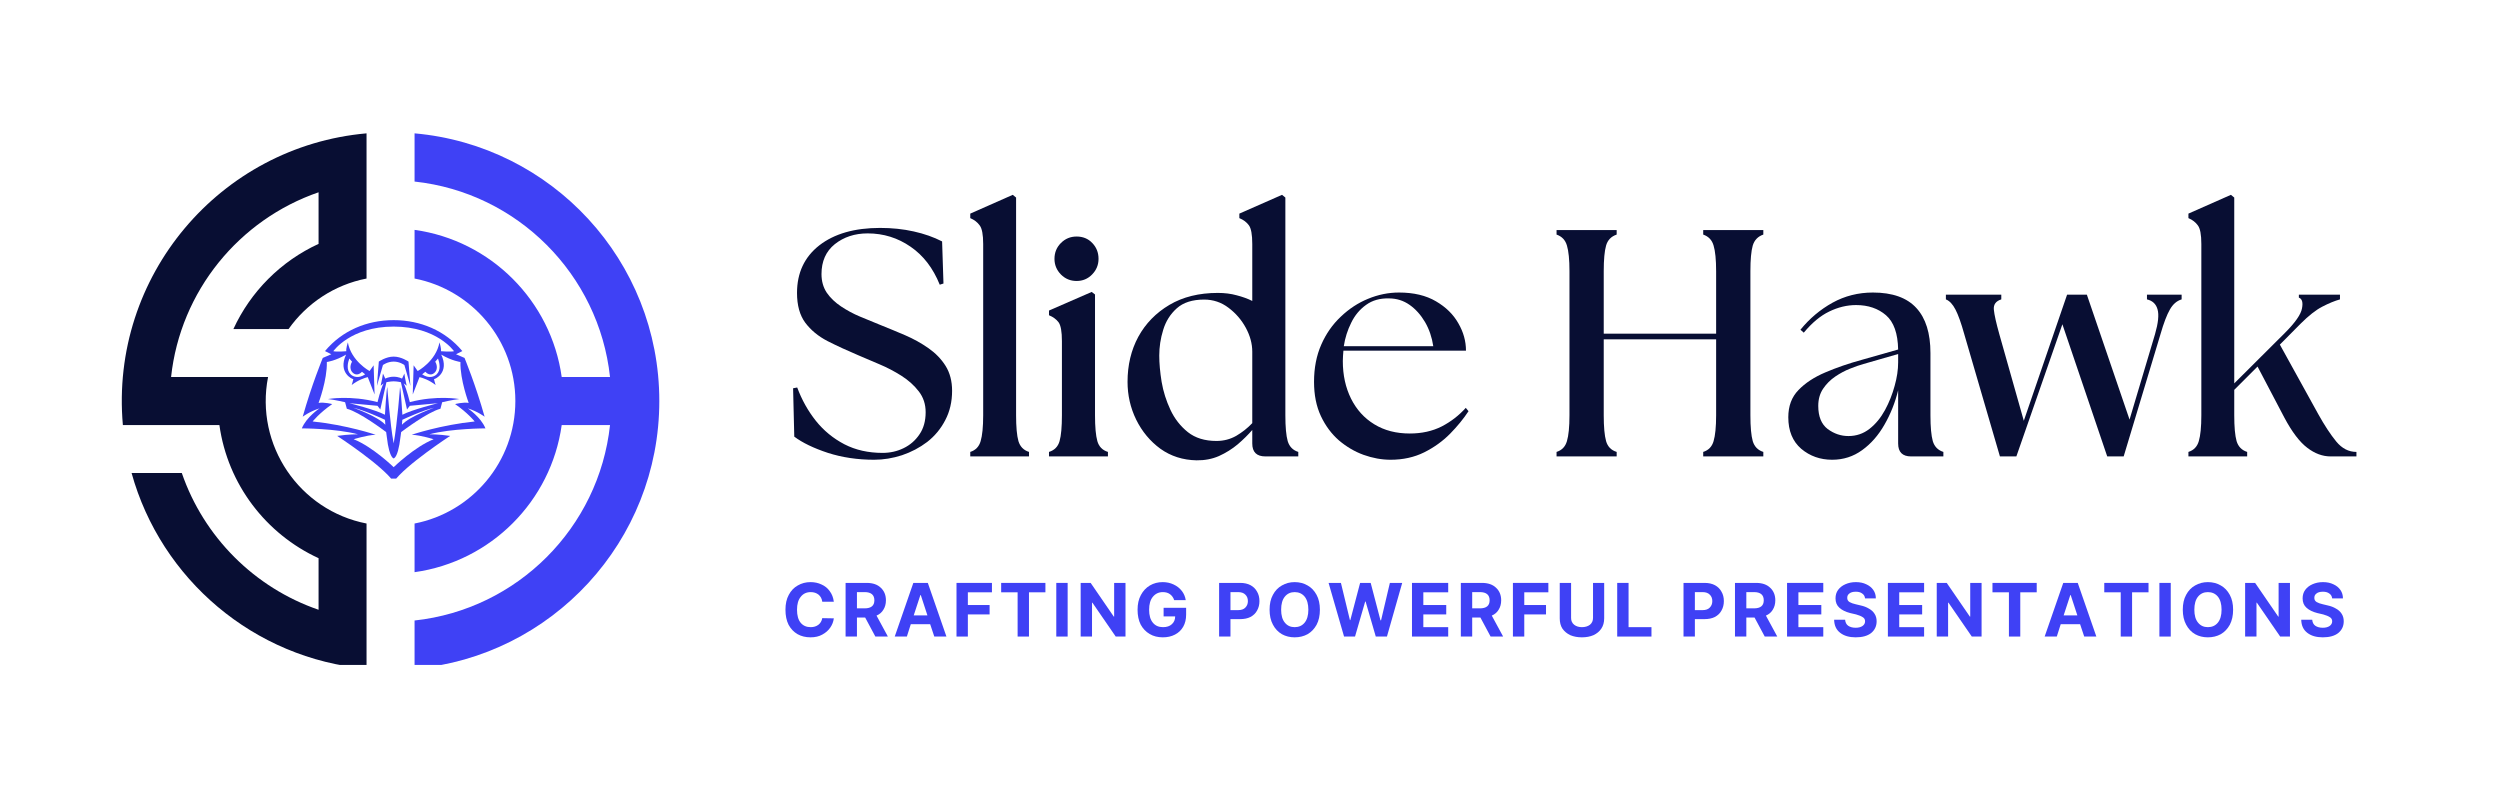
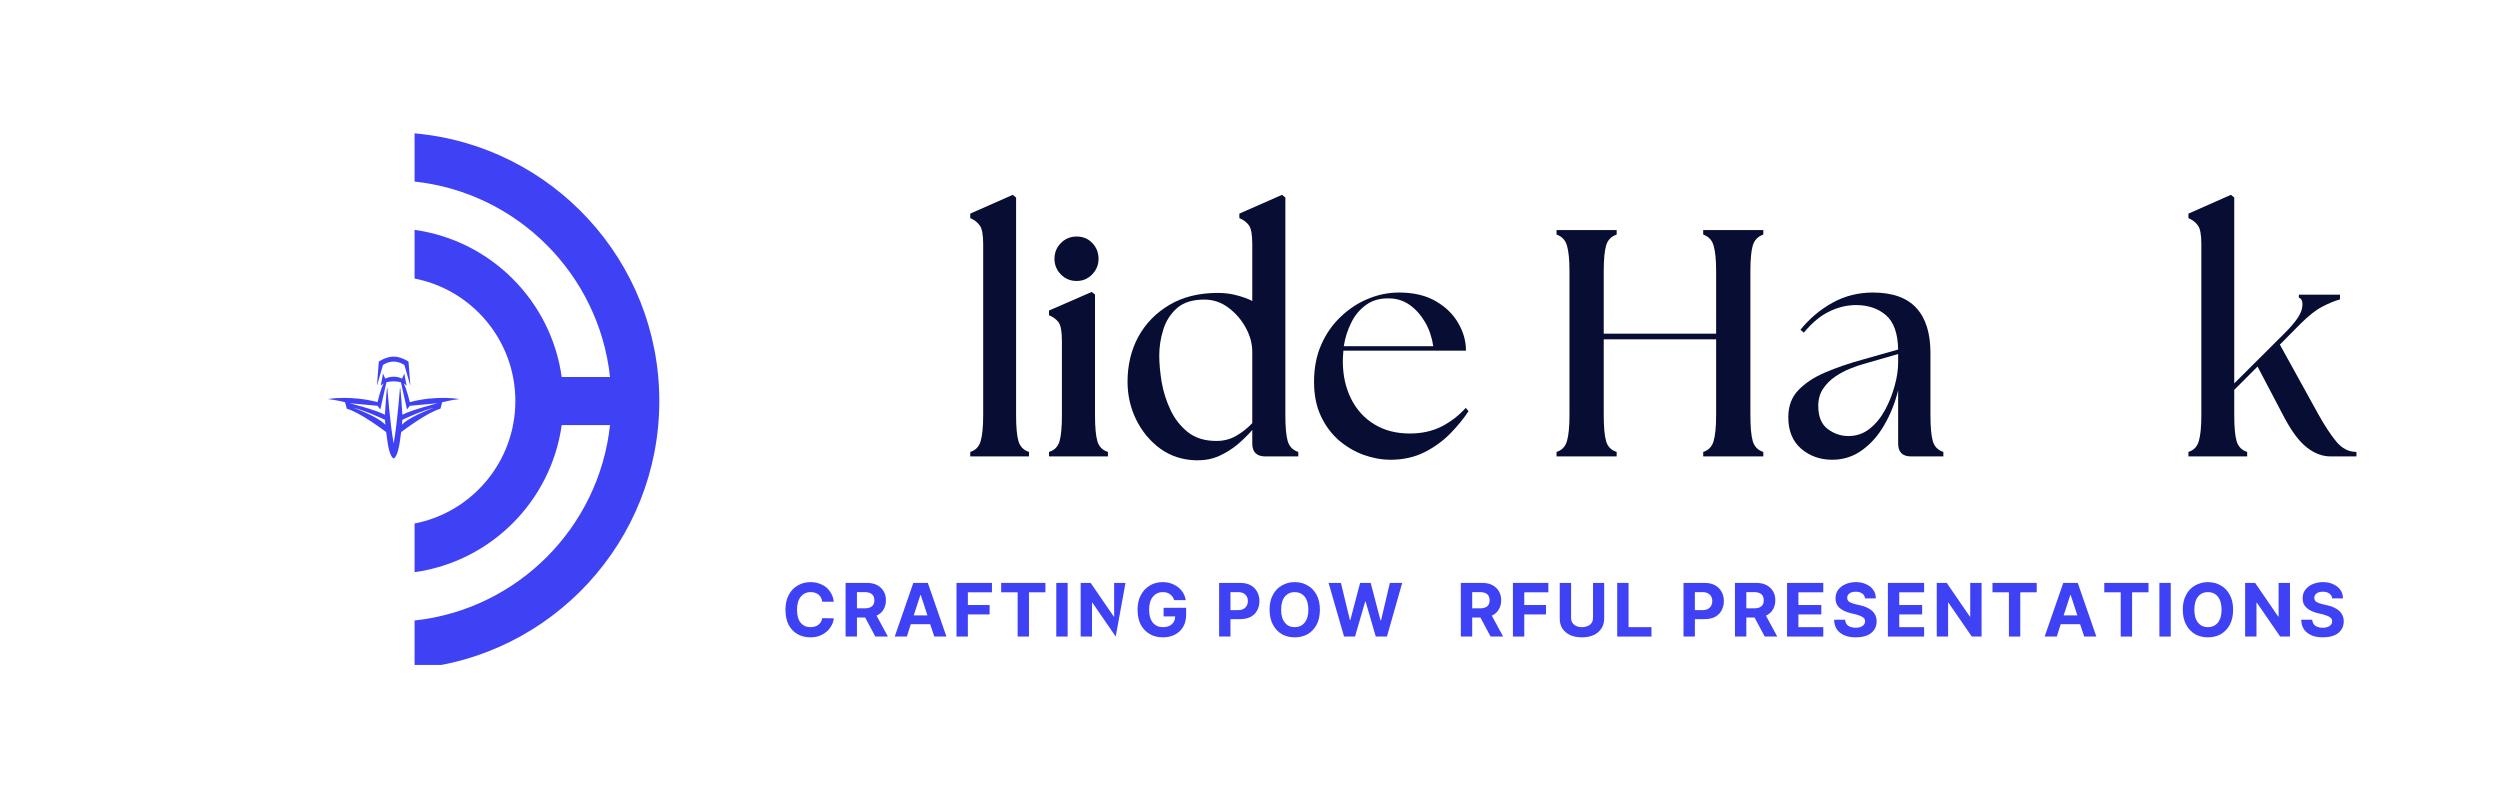
<svg xmlns="http://www.w3.org/2000/svg" width="266" viewBox="0 0 199.5 64.5" height="86" preserveAspectRatio="xMidYMid meet">
  <defs>
    <g />
    <clipPath id="ef891ea1ec">
      <path d="M 33 10.641 L 52.652 10.641 L 52.652 53.062 L 33 53.062 Z M 33 10.641 " clip-rule="nonzero" />
    </clipPath>
    <clipPath id="dc5dc32423">
      <path d="M 9 10.641 L 30 10.641 L 30 53.062 L 9 53.062 Z M 9 10.641 " clip-rule="nonzero" />
    </clipPath>
    <clipPath id="df252dfb50">
-       <path d="M 24.086 25.547 L 38.738 25.547 L 38.738 38.195 L 24.086 38.195 Z M 24.086 25.547 " clip-rule="nonzero" />
-     </clipPath>
+       </clipPath>
  </defs>
  <g clip-path="url(#ef891ea1ec)">
    <path fill="#3f41f5" d="M 44.824 33.918 L 48.68 33.918 C 47.793 42.117 41.281 48.629 33.082 49.516 L 33.082 53.363 C 44.027 52.395 52.613 43.199 52.613 32 C 52.613 20.801 44.027 11.609 33.082 10.641 L 33.082 14.488 C 41.281 15.371 47.793 21.887 48.68 30.086 L 44.824 30.086 C 43.977 24.004 39.164 19.188 33.082 18.344 L 33.082 22.227 C 37.664 23.117 41.125 27.156 41.125 32 C 41.125 36.848 37.664 40.887 33.082 41.777 L 33.082 45.66 C 39.164 44.812 43.977 40 44.824 33.918 Z M 44.824 33.918 " fill-opacity="1" fill-rule="evenodd" />
  </g>
  <g clip-path="url(#dc5dc32423)">
-     <path fill="#080e33" d="M 25.422 19.461 L 25.422 15.344 C 19.094 17.523 14.395 23.211 13.652 30.086 L 21.391 30.086 C 20.328 35.535 23.906 40.738 29.25 41.777 C 29.25 45.641 29.25 49.5 29.25 53.363 C 20.25 52.566 12.844 46.207 10.5 37.746 L 14.508 37.746 C 16.266 42.855 20.312 46.902 25.422 48.66 L 25.422 44.543 C 21.23 42.617 18.168 38.652 17.508 33.918 L 9.805 33.918 C 8.75 22.02 17.559 11.676 29.25 10.641 C 29.25 14.5 29.25 18.363 29.25 22.227 C 26.691 22.723 24.48 24.203 23.027 26.258 L 18.625 26.258 C 20.004 23.258 22.422 20.84 25.422 19.461 Z M 25.422 19.461 " fill-opacity="1" fill-rule="evenodd" />
-   </g>
+     </g>
  <g clip-path="url(#df252dfb50)">
    <path fill="#3f41f5" d="M 34.262 34.656 C 36.031 34.188 38.738 34.184 38.738 34.184 C 38.371 33.273 37.328 32.586 37.328 32.586 C 38.125 32.836 38.672 33.254 38.672 33.254 C 37.961 30.719 37.07 28.562 37.07 28.562 L 36.391 28.27 L 36.895 28.016 C 35.531 26.379 33.547 25.547 31.414 25.547 C 29.281 25.547 27.297 26.379 25.934 28.016 L 26.438 28.27 L 25.758 28.562 C 25.758 28.562 24.867 30.719 24.156 33.254 C 24.156 33.254 24.703 32.836 25.5 32.586 C 25.5 32.586 24.457 33.273 24.086 34.184 C 24.086 34.184 26.797 34.188 28.566 34.656 C 28.566 34.656 27.793 34.652 26.906 34.785 C 26.906 34.785 30.512 37.137 31.414 38.453 C 32.316 37.137 35.922 34.785 35.922 34.785 C 35.035 34.652 34.262 34.656 34.262 34.656 Z M 31.414 37.281 C 31.414 37.281 29.75 35.66 28.223 35.051 C 28.223 35.051 29.207 34.738 29.973 34.691 C 29.973 34.691 27.664 33.91 24.949 33.633 C 24.949 33.633 25.488 32.953 26.512 32.246 C 26.512 32.246 25.891 32.078 25.422 32.152 C 25.422 32.152 26.117 30.328 26.082 28.887 C 26.082 28.887 26.75 28.805 27.617 28.297 C 26.938 29.746 28.137 30.277 28.18 30.246 C 28.227 30.211 28.066 30.723 28.066 30.723 C 28.586 30.32 29.105 30.152 29.348 30.094 L 29.891 31.477 L 29.816 29.152 L 29.492 29.609 C 29.492 29.609 28.031 28.824 27.758 27.32 C 27.758 27.32 27.594 27.832 27.637 28.027 C 27.637 28.027 26.883 28.094 26.598 28.027 C 26.598 28.027 27.957 26.062 31.414 26.062 C 34.871 26.062 36.23 28.027 36.23 28.027 C 35.945 28.094 35.188 28.027 35.188 28.027 C 35.234 27.832 35.07 27.32 35.07 27.32 C 34.797 28.824 33.332 29.609 33.332 29.609 L 33.008 29.152 L 32.938 31.477 L 33.477 30.094 C 33.723 30.152 34.242 30.32 34.762 30.723 C 34.762 30.723 34.602 30.211 34.648 30.246 C 34.691 30.277 35.891 29.746 35.211 28.297 C 36.074 28.805 36.742 28.887 36.742 28.887 C 36.711 30.328 37.402 32.152 37.402 32.152 C 36.938 32.078 36.316 32.246 36.316 32.246 C 37.34 32.953 37.879 33.633 37.879 33.633 C 35.164 33.91 32.855 34.691 32.855 34.691 C 33.621 34.738 34.602 35.051 34.602 35.051 C 33.078 35.66 31.414 37.281 31.414 37.281 Z M 28.18 29.77 C 28.48 30.016 28.766 29.797 28.887 29.668 C 28.973 29.742 29.059 29.812 29.141 29.871 C 28.586 30.25 28.152 30.043 27.984 29.875 C 27.617 29.516 27.754 28.938 27.875 28.609 C 27.941 28.684 28.016 28.77 28.094 28.863 C 27.914 29.164 27.91 29.547 28.18 29.77 Z M 34.73 28.863 C 34.812 28.77 34.887 28.684 34.953 28.609 C 35.074 28.938 35.211 29.516 34.844 29.875 C 34.672 30.043 34.242 30.25 33.688 29.871 C 33.77 29.812 33.855 29.742 33.941 29.668 C 34.062 29.797 34.348 30.016 34.648 29.77 C 34.918 29.547 34.914 29.164 34.73 28.863 " fill-opacity="1" fill-rule="nonzero" />
  </g>
  <path fill="#3f41f5" d="M 35.285 32.098 C 35.285 32.098 36.078 31.906 36.656 31.844 C 36.656 31.844 34.859 31.52 32.703 32.09 C 32.703 32.09 32.465 31.07 32.215 30.59 L 32.453 30.781 C 32.453 30.781 32.305 30.141 32.27 29.809 L 32.082 30.215 C 32.082 30.215 31.824 30.062 31.414 30.062 C 31.004 30.062 30.746 30.215 30.746 30.215 L 30.559 29.809 C 30.523 30.141 30.375 30.781 30.375 30.781 L 30.613 30.59 C 30.363 31.07 30.125 32.09 30.125 32.09 C 27.969 31.52 26.168 31.844 26.168 31.844 C 26.746 31.906 27.539 32.098 27.539 32.098 L 27.676 32.617 C 28.703 32.887 30.633 34.344 30.816 34.48 C 30.832 34.609 30.848 34.734 30.867 34.855 C 30.918 35.324 30.984 35.664 31.051 35.914 C 31.055 35.93 31.059 35.945 31.062 35.953 C 31.234 36.566 31.414 36.582 31.414 36.582 C 31.414 36.582 31.594 36.566 31.766 35.953 C 31.77 35.945 31.77 35.93 31.773 35.914 C 31.844 35.664 31.906 35.324 31.961 34.855 C 31.98 34.734 31.996 34.609 32.012 34.48 C 32.195 34.344 34.125 32.887 35.148 32.617 Z M 28.18 32.535 C 29.066 32.734 30.457 33.375 30.723 33.5 C 30.73 33.625 30.738 33.758 30.75 33.895 C 30.113 33.203 28.18 32.535 28.18 32.535 Z M 32.074 33.895 C 32.09 33.758 32.098 33.625 32.105 33.5 C 32.371 33.375 33.762 32.734 34.648 32.535 C 34.648 32.535 32.715 33.203 32.074 33.895 Z M 32.109 33.098 C 32.109 33.098 31.996 31.152 31.922 30.883 C 31.922 30.883 31.711 33.762 31.414 35.383 C 31.113 33.762 30.906 30.883 30.906 30.883 C 30.828 31.152 30.719 33.098 30.719 33.098 C 29.941 32.688 27.879 32.176 27.879 32.176 L 30.125 32.383 L 30.348 32.676 L 30.836 30.5 C 30.836 30.5 31.16 30.43 31.414 30.43 C 31.668 30.43 31.992 30.5 31.992 30.5 L 32.48 32.676 L 32.703 32.383 L 34.949 32.176 C 34.949 32.176 32.883 32.688 32.109 33.098 " fill-opacity="1" fill-rule="nonzero" />
  <path fill="#3f41f5" d="M 31.414 28.855 C 31.91 28.855 32.27 29.129 32.27 29.129 L 32.75 30.793 L 32.598 28.855 C 32.598 28.855 32.031 28.457 31.414 28.457 C 30.797 28.457 30.23 28.855 30.23 28.855 L 30.078 30.793 L 30.559 29.129 C 30.559 29.129 30.918 28.855 31.414 28.855 " fill-opacity="1" fill-rule="nonzero" />
  <g fill="#080e33" fill-opacity="1">
    <g transform="translate(62.383, 36.422)">
      <g>
-         <path d="M 7.375 0.266 C 6.051 0.266 4.82 0.082 3.688 -0.281 C 2.551 -0.656 1.656 -1.086 1 -1.578 L 0.906 -5.438 L 1.234 -5.5 C 1.598 -4.52 2.094 -3.633 2.719 -2.844 C 3.344 -2.062 4.102 -1.438 5 -0.969 C 5.895 -0.508 6.91 -0.281 8.047 -0.281 C 8.648 -0.281 9.207 -0.406 9.719 -0.656 C 10.238 -0.906 10.66 -1.27 10.984 -1.75 C 11.316 -2.227 11.484 -2.82 11.484 -3.531 C 11.484 -4.164 11.301 -4.719 10.938 -5.188 C 10.57 -5.664 10.109 -6.082 9.547 -6.438 C 8.992 -6.789 8.406 -7.098 7.781 -7.359 C 7.164 -7.629 6.602 -7.867 6.094 -8.078 C 5.207 -8.453 4.395 -8.828 3.656 -9.203 C 2.914 -9.586 2.32 -10.078 1.875 -10.672 C 1.438 -11.266 1.219 -12.055 1.219 -13.047 C 1.219 -14.648 1.812 -15.914 3 -16.844 C 4.195 -17.77 5.812 -18.234 7.844 -18.234 C 8.801 -18.234 9.695 -18.141 10.531 -17.953 C 11.375 -17.766 12.129 -17.5 12.797 -17.156 L 12.906 -13.797 L 12.609 -13.703 C 12.078 -15.023 11.301 -16.035 10.281 -16.734 C 9.258 -17.441 8.117 -17.797 6.859 -17.797 C 5.828 -17.797 4.953 -17.508 4.234 -16.938 C 3.523 -16.363 3.172 -15.566 3.172 -14.547 C 3.172 -13.984 3.312 -13.488 3.594 -13.062 C 3.883 -12.645 4.266 -12.281 4.734 -11.969 C 5.203 -11.656 5.707 -11.383 6.25 -11.156 C 6.789 -10.926 7.32 -10.707 7.844 -10.5 C 8.5 -10.238 9.164 -9.961 9.844 -9.672 C 10.52 -9.379 11.141 -9.035 11.703 -8.641 C 12.273 -8.242 12.734 -7.77 13.078 -7.219 C 13.422 -6.664 13.594 -6.004 13.594 -5.234 C 13.594 -4.359 13.41 -3.578 13.047 -2.891 C 12.691 -2.203 12.211 -1.625 11.609 -1.156 C 11.004 -0.695 10.332 -0.344 9.594 -0.094 C 8.852 0.145 8.113 0.266 7.375 0.266 Z M 7.375 0.266 " />
-       </g>
+         </g>
    </g>
  </g>
  <g fill="#080e33" fill-opacity="1">
    <g transform="translate(76.646, 36.422)">
      <g>
        <path d="M 0.781 0 L 0.781 -0.359 C 1.207 -0.492 1.484 -0.781 1.609 -1.219 C 1.742 -1.664 1.812 -2.352 1.812 -3.281 L 1.812 -16.953 C 1.812 -17.703 1.719 -18.195 1.531 -18.438 C 1.352 -18.688 1.102 -18.879 0.781 -19.016 L 0.781 -19.375 L 4.172 -20.875 L 4.438 -20.656 L 4.438 -3.281 C 4.438 -2.352 4.5 -1.664 4.625 -1.219 C 4.758 -0.781 5.039 -0.492 5.469 -0.359 L 5.469 0 Z M 0.781 0 " />
      </g>
    </g>
  </g>
  <g fill="#080e33" fill-opacity="1">
    <g transform="translate(82.991, 36.422)">
      <g>
        <path d="M 0.719 0 L 0.719 -0.359 C 1.156 -0.492 1.438 -0.781 1.562 -1.219 C 1.688 -1.664 1.75 -2.352 1.75 -3.281 L 1.75 -9.203 C 1.75 -9.961 1.66 -10.461 1.484 -10.703 C 1.305 -10.941 1.051 -11.129 0.719 -11.266 L 0.719 -11.641 L 4.125 -13.125 L 4.391 -12.922 L 4.391 -3.281 C 4.391 -2.352 4.453 -1.664 4.578 -1.219 C 4.703 -0.781 4.984 -0.492 5.422 -0.359 L 5.422 0 Z M 1.156 -15.766 C 1.156 -16.266 1.328 -16.688 1.672 -17.031 C 2.016 -17.375 2.43 -17.547 2.922 -17.547 C 3.43 -17.547 3.848 -17.375 4.172 -17.031 C 4.504 -16.688 4.672 -16.266 4.672 -15.766 C 4.672 -15.285 4.5 -14.867 4.156 -14.516 C 3.82 -14.172 3.41 -14 2.922 -14 C 2.43 -14 2.016 -14.172 1.672 -14.516 C 1.328 -14.867 1.156 -15.285 1.156 -15.766 Z M 1.156 -15.766 " />
      </g>
    </g>
  </g>
  <g fill="#080e33" fill-opacity="1">
    <g transform="translate(89.181, 36.422)">
      <g>
        <path d="M 6.297 0.312 C 5.211 0.289 4.254 -0.016 3.422 -0.609 C 2.598 -1.211 1.953 -1.988 1.484 -2.938 C 1.023 -3.883 0.797 -4.891 0.797 -5.953 C 0.797 -7.285 1.082 -8.484 1.656 -9.547 C 2.238 -10.609 3.066 -11.457 4.141 -12.094 C 5.211 -12.727 6.5 -13.047 8 -13.047 C 8.551 -13.047 9.051 -12.984 9.5 -12.859 C 9.957 -12.742 10.375 -12.594 10.75 -12.406 L 10.75 -16.953 C 10.75 -17.703 10.66 -18.195 10.484 -18.438 C 10.305 -18.688 10.051 -18.879 9.719 -19.016 L 9.719 -19.375 L 13.125 -20.875 L 13.391 -20.656 L 13.391 -3.281 C 13.391 -2.352 13.453 -1.664 13.578 -1.219 C 13.711 -0.781 13.992 -0.492 14.422 -0.359 L 14.422 0 L 11.797 0 C 11.098 0 10.75 -0.344 10.75 -1.031 L 10.75 -2.109 C 10.426 -1.734 10.039 -1.352 9.594 -0.969 C 9.145 -0.594 8.645 -0.281 8.094 -0.031 C 7.551 0.207 6.953 0.32 6.297 0.312 Z M 3.328 -8.047 C 3.328 -7.43 3.391 -6.734 3.516 -5.953 C 3.648 -5.18 3.883 -4.438 4.219 -3.719 C 4.551 -3.008 5.016 -2.414 5.609 -1.938 C 6.203 -1.469 6.961 -1.234 7.891 -1.234 C 8.461 -1.234 8.988 -1.367 9.469 -1.641 C 9.945 -1.922 10.375 -2.258 10.75 -2.656 L 10.75 -8.359 C 10.75 -8.992 10.578 -9.629 10.234 -10.266 C 9.891 -10.898 9.43 -11.43 8.859 -11.859 C 8.285 -12.297 7.633 -12.516 6.906 -12.516 C 5.969 -12.516 5.238 -12.281 4.719 -11.812 C 4.207 -11.352 3.848 -10.781 3.641 -10.094 C 3.43 -9.414 3.328 -8.734 3.328 -8.047 Z M 3.328 -8.047 " />
      </g>
    </g>
  </g>
  <g fill="#080e33" fill-opacity="1">
    <g transform="translate(104.063, 36.422)">
      <g>
        <path d="M 6.906 0.266 C 6.188 0.266 5.469 0.133 4.75 -0.125 C 4.039 -0.383 3.383 -0.77 2.781 -1.281 C 2.188 -1.801 1.707 -2.445 1.344 -3.219 C 0.977 -4 0.797 -4.91 0.797 -5.953 C 0.797 -7.055 0.988 -8.047 1.375 -8.922 C 1.758 -9.797 2.281 -10.539 2.938 -11.156 C 3.594 -11.781 4.316 -12.254 5.109 -12.578 C 5.91 -12.91 6.734 -13.078 7.578 -13.078 C 8.754 -13.078 9.738 -12.844 10.531 -12.375 C 11.32 -11.914 11.914 -11.332 12.312 -10.625 C 12.719 -9.926 12.922 -9.195 12.922 -8.438 L 3.141 -8.438 C 3.129 -8.301 3.117 -8.16 3.109 -8.016 C 3.098 -7.879 3.094 -7.742 3.094 -7.609 C 3.094 -6.492 3.312 -5.492 3.75 -4.609 C 4.188 -3.734 4.805 -3.051 5.609 -2.562 C 6.41 -2.07 7.352 -1.828 8.438 -1.828 C 9.395 -1.828 10.242 -2.016 10.984 -2.391 C 11.723 -2.773 12.363 -3.27 12.906 -3.875 L 13.125 -3.609 C 12.727 -3.004 12.238 -2.406 11.656 -1.812 C 11.07 -1.219 10.383 -0.723 9.594 -0.328 C 8.801 0.066 7.906 0.266 6.906 0.266 Z M 3.172 -8.797 L 10.312 -8.797 C 10.207 -9.504 9.988 -10.145 9.656 -10.719 C 9.32 -11.289 8.91 -11.75 8.422 -12.094 C 7.93 -12.438 7.383 -12.609 6.781 -12.609 C 6.062 -12.629 5.453 -12.457 4.953 -12.094 C 4.453 -11.738 4.055 -11.266 3.766 -10.672 C 3.473 -10.086 3.273 -9.461 3.172 -8.797 Z M 3.172 -8.797 " />
      </g>
    </g>
  </g>
  <g fill="#080e33" fill-opacity="1">
    <g transform="translate(117.835, 36.422)">
      <g />
    </g>
  </g>
  <g fill="#080e33" fill-opacity="1">
    <g transform="translate(122.994, 36.422)">
      <g>
        <path d="M 1.219 0 L 1.219 -0.359 C 1.645 -0.492 1.922 -0.781 2.047 -1.219 C 2.18 -1.664 2.25 -2.352 2.25 -3.281 L 2.25 -14.781 C 2.25 -15.707 2.18 -16.391 2.047 -16.828 C 1.922 -17.266 1.645 -17.555 1.219 -17.703 L 1.219 -18.062 L 6.016 -18.062 L 6.016 -17.703 C 5.578 -17.555 5.297 -17.266 5.172 -16.828 C 5.047 -16.391 4.984 -15.707 4.984 -14.781 L 4.984 -9.797 L 13.953 -9.797 L 13.953 -14.781 C 13.953 -15.707 13.883 -16.391 13.75 -16.828 C 13.625 -17.266 13.348 -17.555 12.922 -17.703 L 12.922 -18.062 L 17.719 -18.062 L 17.719 -17.703 C 17.289 -17.555 17.008 -17.266 16.875 -16.828 C 16.75 -16.391 16.688 -15.707 16.688 -14.781 L 16.688 -3.281 C 16.688 -2.352 16.75 -1.664 16.875 -1.219 C 17.008 -0.781 17.289 -0.492 17.719 -0.359 L 17.719 0 L 12.922 0 L 12.922 -0.359 C 13.348 -0.492 13.625 -0.781 13.75 -1.219 C 13.883 -1.664 13.953 -2.352 13.953 -3.281 L 13.953 -9.344 L 4.984 -9.344 L 4.984 -3.281 C 4.984 -2.352 5.047 -1.664 5.172 -1.219 C 5.297 -0.781 5.578 -0.492 6.016 -0.359 L 6.016 0 Z M 1.219 0 " />
      </g>
    </g>
  </g>
  <g fill="#080e33" fill-opacity="1">
    <g transform="translate(141.925, 36.422)">
      <g>
        <path d="M 10.578 0 C 9.891 0 9.547 -0.344 9.547 -1.031 L 9.547 -5.281 C 9.305 -4.289 8.941 -3.375 8.453 -2.531 C 7.973 -1.688 7.379 -1.008 6.672 -0.5 C 5.973 0.008 5.176 0.266 4.281 0.266 C 3.332 0.266 2.508 -0.023 1.812 -0.609 C 1.125 -1.203 0.781 -2.039 0.781 -3.125 C 0.781 -4.02 1.051 -4.742 1.594 -5.297 C 2.133 -5.859 2.848 -6.328 3.734 -6.703 C 4.629 -7.086 5.613 -7.426 6.688 -7.719 L 9.547 -8.531 C 9.523 -9.812 9.203 -10.723 8.578 -11.266 C 7.953 -11.805 7.156 -12.078 6.188 -12.078 C 5.469 -12.078 4.754 -11.906 4.047 -11.562 C 3.348 -11.227 2.672 -10.664 2.016 -9.875 L 1.75 -10.109 C 2.477 -11.004 3.332 -11.723 4.312 -12.266 C 5.289 -12.805 6.363 -13.078 7.531 -13.078 C 9.094 -13.078 10.25 -12.664 11 -11.844 C 11.75 -11.031 12.125 -9.832 12.125 -8.25 L 12.125 -3.281 C 12.125 -2.352 12.188 -1.664 12.312 -1.219 C 12.445 -0.781 12.727 -0.492 13.156 -0.359 L 13.156 0 Z M 3.172 -4.031 C 3.172 -3.188 3.422 -2.57 3.922 -2.188 C 4.43 -1.812 4.984 -1.625 5.578 -1.625 C 6.211 -1.625 6.773 -1.816 7.266 -2.203 C 7.754 -2.586 8.164 -3.086 8.5 -3.703 C 8.832 -4.316 9.086 -4.957 9.266 -5.625 C 9.453 -6.289 9.547 -6.914 9.547 -7.5 L 9.547 -8.172 L 6.781 -7.375 C 6.469 -7.289 6.109 -7.164 5.703 -7 C 5.305 -6.844 4.914 -6.633 4.531 -6.375 C 4.145 -6.113 3.82 -5.789 3.562 -5.406 C 3.301 -5.02 3.172 -4.562 3.172 -4.031 Z M 3.172 -4.031 " />
      </g>
    </g>
  </g>
  <g fill="#080e33" fill-opacity="1">
    <g transform="translate(155.594, 36.422)">
      <g>
-         <path d="M 1.156 -9.75 C 0.906 -10.645 0.672 -11.301 0.453 -11.719 C 0.234 -12.145 -0.02 -12.414 -0.312 -12.531 L -0.312 -12.906 L 4.109 -12.906 L 4.109 -12.531 C 3.672 -12.395 3.473 -12.117 3.516 -11.703 C 3.555 -11.297 3.703 -10.645 3.953 -9.75 L 5.906 -2.844 L 9.359 -12.906 L 10.938 -12.906 L 14.344 -2.938 L 16.375 -9.75 C 16.633 -10.645 16.703 -11.305 16.578 -11.734 C 16.461 -12.16 16.18 -12.426 15.734 -12.531 L 15.734 -12.906 L 18.5 -12.906 L 18.5 -12.531 C 18.113 -12.414 17.801 -12.145 17.562 -11.719 C 17.32 -11.301 17.07 -10.645 16.812 -9.75 L 13.875 0 L 12.562 0 L 8.984 -10.547 L 5.312 0 L 4 0 Z M 1.156 -9.75 " />
-       </g>
+         </g>
    </g>
  </g>
  <g fill="#080e33" fill-opacity="1">
    <g transform="translate(173.855, 36.422)">
      <g>
        <path d="M 0.781 0 L 0.781 -0.359 C 1.207 -0.492 1.484 -0.781 1.609 -1.219 C 1.742 -1.664 1.812 -2.352 1.812 -3.281 L 1.812 -16.953 C 1.812 -17.703 1.719 -18.195 1.531 -18.438 C 1.352 -18.688 1.102 -18.879 0.781 -19.016 L 0.781 -19.375 L 4.172 -20.875 L 4.438 -20.656 L 4.438 -5.828 L 8.484 -9.859 C 9.305 -10.68 9.758 -11.332 9.844 -11.812 C 9.938 -12.289 9.852 -12.578 9.594 -12.672 L 9.594 -12.906 L 12.875 -12.906 L 12.875 -12.531 C 12.457 -12.414 11.988 -12.223 11.469 -11.953 C 10.957 -11.691 10.375 -11.234 9.719 -10.578 L 8.078 -8.922 L 11.141 -3.375 C 11.641 -2.477 12.117 -1.75 12.578 -1.188 C 13.035 -0.633 13.57 -0.359 14.188 -0.359 L 14.188 0 L 12.125 0 C 11.488 0 10.867 -0.227 10.266 -0.688 C 9.66 -1.145 9.051 -1.945 8.438 -3.094 L 6.297 -7.172 L 4.438 -5.312 L 4.438 -3.281 C 4.438 -2.352 4.5 -1.664 4.625 -1.219 C 4.758 -0.781 5.039 -0.492 5.469 -0.359 L 5.469 0 Z M 0.781 0 " />
      </g>
    </g>
  </g>
  <g fill="#3f41f5" fill-opacity="1">
    <g transform="translate(62.383, 50.797)">
      <g>
        <path d="M 4.156 -2.781 L 3.234 -2.781 C 3.203 -3.02 3.102 -3.207 2.938 -3.344 C 2.77 -3.477 2.562 -3.547 2.312 -3.547 C 1.977 -3.547 1.711 -3.422 1.516 -3.172 C 1.316 -2.93 1.219 -2.586 1.219 -2.141 C 1.219 -1.68 1.316 -1.332 1.516 -1.094 C 1.711 -0.863 1.977 -0.75 2.312 -0.75 C 2.551 -0.75 2.754 -0.812 2.922 -0.938 C 3.086 -1.062 3.191 -1.238 3.234 -1.469 L 4.156 -1.453 C 4.125 -1.191 4.031 -0.945 3.875 -0.719 C 3.719 -0.488 3.504 -0.301 3.234 -0.156 C 2.973 -0.008 2.66 0.062 2.297 0.062 C 1.91 0.062 1.566 -0.02 1.266 -0.188 C 0.961 -0.363 0.723 -0.613 0.547 -0.938 C 0.379 -1.27 0.297 -1.672 0.297 -2.141 C 0.297 -2.609 0.383 -3.004 0.562 -3.328 C 0.738 -3.66 0.977 -3.91 1.281 -4.078 C 1.582 -4.254 1.922 -4.344 2.297 -4.344 C 2.617 -4.344 2.91 -4.281 3.172 -4.156 C 3.441 -4.039 3.66 -3.863 3.828 -3.625 C 4.004 -3.395 4.113 -3.113 4.156 -2.781 Z M 4.156 -2.781 " />
      </g>
    </g>
  </g>
  <g fill="#3f41f5" fill-opacity="1">
    <g transform="translate(67.103, 50.797)">
      <g>
        <path d="M 0.375 0 L 0.375 -4.281 L 2.062 -4.281 C 2.551 -4.281 2.926 -4.148 3.188 -3.891 C 3.457 -3.641 3.594 -3.305 3.594 -2.891 C 3.594 -2.598 3.523 -2.348 3.391 -2.141 C 3.266 -1.93 3.082 -1.773 2.844 -1.672 L 3.75 0 L 2.75 0 L 1.938 -1.516 L 1.281 -1.516 L 1.281 0 Z M 1.281 -2.25 L 1.891 -2.25 C 2.41 -2.25 2.672 -2.461 2.672 -2.891 C 2.672 -3.328 2.41 -3.547 1.891 -3.547 L 1.281 -3.547 Z M 1.281 -2.25 " />
      </g>
    </g>
  </g>
  <g fill="#3f41f5" fill-opacity="1">
    <g transform="translate(71.259, 50.797)">
      <g>
        <path d="M 1.109 0 L 0.141 0 L 1.625 -4.281 L 2.781 -4.281 L 4.266 0 L 3.297 0 L 2.969 -0.984 L 1.422 -0.984 Z M 1.656 -1.688 L 2.75 -1.688 L 2.219 -3.312 L 2.188 -3.312 Z M 1.656 -1.688 " />
      </g>
    </g>
  </g>
  <g fill="#3f41f5" fill-opacity="1">
    <g transform="translate(75.954, 50.797)">
      <g>
        <path d="M 0.375 0 L 0.375 -4.281 L 3.203 -4.281 L 3.203 -3.531 L 1.281 -3.531 L 1.281 -2.516 L 3.016 -2.516 L 3.016 -1.766 L 1.281 -1.766 L 1.281 0 Z M 0.375 0 " />
      </g>
    </g>
  </g>
  <g fill="#3f41f5" fill-opacity="1">
    <g transform="translate(79.69, 50.797)">
      <g>
        <path d="M 0.203 -3.531 L 0.203 -4.281 L 3.734 -4.281 L 3.734 -3.531 L 2.422 -3.531 L 2.422 0 L 1.516 0 L 1.516 -3.531 Z M 0.203 -3.531 " />
      </g>
    </g>
  </g>
  <g fill="#3f41f5" fill-opacity="1">
    <g transform="translate(83.917, 50.797)">
      <g>
        <path d="M 1.281 -4.281 L 1.281 0 L 0.375 0 L 0.375 -4.281 Z M 1.281 -4.281 " />
      </g>
    </g>
  </g>
  <g fill="#3f41f5" fill-opacity="1">
    <g transform="translate(85.862, 50.797)">
      <g>
-         <path d="M 3.953 -4.281 L 3.953 0 L 3.172 0 L 1.312 -2.703 L 1.281 -2.703 L 1.281 0 L 0.375 0 L 0.375 -4.281 L 1.172 -4.281 L 3.016 -1.594 L 3.047 -1.594 L 3.047 -4.281 Z M 3.953 -4.281 " />
+         <path d="M 3.953 -4.281 L 3.172 0 L 1.312 -2.703 L 1.281 -2.703 L 1.281 0 L 0.375 0 L 0.375 -4.281 L 1.172 -4.281 L 3.016 -1.594 L 3.047 -1.594 L 3.047 -4.281 Z M 3.953 -4.281 " />
      </g>
    </g>
  </g>
  <g fill="#3f41f5" fill-opacity="1">
    <g transform="translate(90.481, 50.797)">
      <g>
        <path d="M 3.219 -2.906 C 3.156 -3.102 3.047 -3.258 2.891 -3.375 C 2.742 -3.488 2.551 -3.547 2.312 -3.547 C 1.988 -3.547 1.723 -3.422 1.516 -3.172 C 1.316 -2.93 1.219 -2.586 1.219 -2.141 C 1.219 -1.691 1.316 -1.348 1.516 -1.109 C 1.711 -0.867 1.984 -0.75 2.328 -0.75 C 2.629 -0.75 2.863 -0.828 3.031 -0.984 C 3.207 -1.141 3.297 -1.348 3.297 -1.609 L 2.375 -1.609 L 2.375 -2.297 L 4.172 -2.297 L 4.172 -1.75 C 4.172 -1.375 4.094 -1.051 3.938 -0.781 C 3.781 -0.508 3.562 -0.301 3.281 -0.156 C 3 -0.008 2.676 0.062 2.312 0.062 C 1.914 0.062 1.566 -0.023 1.266 -0.203 C 0.961 -0.379 0.723 -0.629 0.547 -0.953 C 0.379 -1.285 0.297 -1.68 0.297 -2.141 C 0.297 -2.598 0.383 -2.988 0.562 -3.312 C 0.738 -3.645 0.977 -3.898 1.281 -4.078 C 1.582 -4.254 1.922 -4.344 2.297 -4.344 C 2.617 -4.344 2.91 -4.281 3.172 -4.156 C 3.441 -4.031 3.66 -3.859 3.828 -3.641 C 3.992 -3.43 4.098 -3.188 4.141 -2.906 Z M 3.219 -2.906 " />
      </g>
    </g>
  </g>
  <g fill="#3f41f5" fill-opacity="1">
    <g transform="translate(95.251, 50.797)">
      <g />
    </g>
  </g>
  <g fill="#3f41f5" fill-opacity="1">
    <g transform="translate(96.91, 50.797)">
      <g>
        <path d="M 0.375 0 L 0.375 -4.281 L 2.062 -4.281 C 2.383 -4.281 2.66 -4.219 2.891 -4.094 C 3.117 -3.969 3.289 -3.797 3.406 -3.578 C 3.531 -3.367 3.594 -3.117 3.594 -2.828 C 3.594 -2.547 3.531 -2.297 3.406 -2.078 C 3.289 -1.859 3.113 -1.688 2.875 -1.562 C 2.645 -1.445 2.367 -1.391 2.047 -1.391 L 1.281 -1.391 L 1.281 0 Z M 1.281 -2.109 L 1.891 -2.109 C 2.148 -2.109 2.344 -2.176 2.469 -2.312 C 2.602 -2.445 2.672 -2.617 2.672 -2.828 C 2.672 -3.047 2.602 -3.219 2.469 -3.344 C 2.344 -3.477 2.148 -3.547 1.891 -3.547 L 1.281 -3.547 Z M 1.281 -2.109 " />
      </g>
    </g>
  </g>
  <g fill="#3f41f5" fill-opacity="1">
    <g transform="translate(101.016, 50.797)">
      <g>
        <path d="M 4.312 -2.141 C 4.312 -1.672 4.223 -1.27 4.047 -0.938 C 3.867 -0.613 3.629 -0.363 3.328 -0.188 C 3.023 -0.02 2.68 0.062 2.297 0.062 C 1.922 0.062 1.582 -0.02 1.281 -0.188 C 0.977 -0.363 0.738 -0.617 0.562 -0.953 C 0.383 -1.285 0.297 -1.68 0.297 -2.141 C 0.297 -2.609 0.383 -3.004 0.562 -3.328 C 0.738 -3.66 0.977 -3.91 1.281 -4.078 C 1.582 -4.254 1.922 -4.344 2.297 -4.344 C 2.68 -4.344 3.023 -4.254 3.328 -4.078 C 3.629 -3.91 3.867 -3.66 4.047 -3.328 C 4.223 -3.004 4.312 -2.609 4.312 -2.141 Z M 3.391 -2.141 C 3.391 -2.598 3.289 -2.945 3.094 -3.188 C 2.895 -3.426 2.629 -3.547 2.297 -3.547 C 1.973 -3.547 1.711 -3.426 1.516 -3.188 C 1.316 -2.945 1.219 -2.598 1.219 -2.141 C 1.219 -1.691 1.316 -1.348 1.516 -1.109 C 1.711 -0.867 1.973 -0.75 2.297 -0.75 C 2.629 -0.75 2.895 -0.867 3.094 -1.109 C 3.289 -1.348 3.391 -1.691 3.391 -2.141 Z M 3.391 -2.141 " />
      </g>
    </g>
  </g>
  <g fill="#3f41f5" fill-opacity="1">
    <g transform="translate(105.912, 50.797)">
      <g>
        <path d="M 1.344 0 L 0.109 -4.281 L 1.094 -4.281 L 1.812 -1.312 L 1.844 -1.312 L 2.625 -4.281 L 3.469 -4.281 L 4.25 -1.297 L 4.297 -1.297 L 5 -4.281 L 5.984 -4.281 L 4.766 0 L 3.875 0 L 3.062 -2.797 L 3.031 -2.797 L 2.219 0 Z M 1.344 0 " />
      </g>
    </g>
  </g>
  <g fill="#3f41f5" fill-opacity="1">
    <g transform="translate(112.301, 50.797)">
      <g>
-         <path d="M 0.375 0 L 0.375 -4.281 L 3.266 -4.281 L 3.266 -3.531 L 1.281 -3.531 L 1.281 -2.516 L 3.109 -2.516 L 3.109 -1.766 L 1.281 -1.766 L 1.281 -0.75 L 3.266 -0.75 L 3.266 0 Z M 0.375 0 " />
-       </g>
+         </g>
    </g>
  </g>
  <g fill="#3f41f5" fill-opacity="1">
    <g transform="translate(116.2, 50.797)">
      <g>
        <path d="M 0.375 0 L 0.375 -4.281 L 2.062 -4.281 C 2.551 -4.281 2.926 -4.148 3.188 -3.891 C 3.457 -3.641 3.594 -3.305 3.594 -2.891 C 3.594 -2.598 3.523 -2.348 3.391 -2.141 C 3.266 -1.93 3.082 -1.773 2.844 -1.672 L 3.75 0 L 2.75 0 L 1.938 -1.516 L 1.281 -1.516 L 1.281 0 Z M 1.281 -2.25 L 1.891 -2.25 C 2.41 -2.25 2.672 -2.461 2.672 -2.891 C 2.672 -3.328 2.41 -3.547 1.891 -3.547 L 1.281 -3.547 Z M 1.281 -2.25 " />
      </g>
    </g>
  </g>
  <g fill="#3f41f5" fill-opacity="1">
    <g transform="translate(120.356, 50.797)">
      <g>
        <path d="M 0.375 0 L 0.375 -4.281 L 3.203 -4.281 L 3.203 -3.531 L 1.281 -3.531 L 1.281 -2.516 L 3.016 -2.516 L 3.016 -1.766 L 1.281 -1.766 L 1.281 0 Z M 0.375 0 " />
      </g>
    </g>
  </g>
  <g fill="#3f41f5" fill-opacity="1">
    <g transform="translate(124.092, 50.797)">
      <g>
        <path d="M 3.031 -4.281 L 3.922 -4.281 L 3.922 -1.453 C 3.922 -1.129 3.844 -0.852 3.688 -0.625 C 3.539 -0.406 3.332 -0.234 3.062 -0.109 C 2.801 0.004 2.492 0.062 2.141 0.062 C 1.797 0.062 1.488 0.004 1.219 -0.109 C 0.957 -0.234 0.75 -0.406 0.594 -0.625 C 0.445 -0.852 0.375 -1.129 0.375 -1.453 L 0.375 -4.281 L 1.281 -4.281 L 1.281 -1.484 C 1.281 -1.254 1.363 -1.07 1.531 -0.938 C 1.695 -0.812 1.898 -0.75 2.141 -0.75 C 2.398 -0.75 2.613 -0.812 2.781 -0.938 C 2.945 -1.07 3.031 -1.254 3.031 -1.484 Z M 3.031 -4.281 " />
      </g>
    </g>
  </g>
  <g fill="#3f41f5" fill-opacity="1">
    <g transform="translate(128.678, 50.797)">
      <g>
        <path d="M 0.375 0 L 0.375 -4.281 L 1.281 -4.281 L 1.281 -0.75 L 3.109 -0.75 L 3.109 0 Z M 0.375 0 " />
      </g>
    </g>
  </g>
  <g fill="#3f41f5" fill-opacity="1">
    <g transform="translate(132.311, 50.797)">
      <g />
    </g>
  </g>
  <g fill="#3f41f5" fill-opacity="1">
    <g transform="translate(133.97, 50.797)">
      <g>
        <path d="M 0.375 0 L 0.375 -4.281 L 2.062 -4.281 C 2.383 -4.281 2.66 -4.219 2.891 -4.094 C 3.117 -3.969 3.289 -3.797 3.406 -3.578 C 3.531 -3.367 3.594 -3.117 3.594 -2.828 C 3.594 -2.547 3.531 -2.297 3.406 -2.078 C 3.289 -1.859 3.113 -1.688 2.875 -1.562 C 2.645 -1.445 2.367 -1.391 2.047 -1.391 L 1.281 -1.391 L 1.281 0 Z M 1.281 -2.109 L 1.891 -2.109 C 2.148 -2.109 2.344 -2.176 2.469 -2.312 C 2.602 -2.445 2.672 -2.617 2.672 -2.828 C 2.672 -3.047 2.602 -3.219 2.469 -3.344 C 2.344 -3.477 2.148 -3.547 1.891 -3.547 L 1.281 -3.547 Z M 1.281 -2.109 " />
      </g>
    </g>
  </g>
  <g fill="#3f41f5" fill-opacity="1">
    <g transform="translate(138.076, 50.797)">
      <g>
        <path d="M 0.375 0 L 0.375 -4.281 L 2.062 -4.281 C 2.551 -4.281 2.926 -4.148 3.188 -3.891 C 3.457 -3.641 3.594 -3.305 3.594 -2.891 C 3.594 -2.598 3.523 -2.348 3.391 -2.141 C 3.266 -1.93 3.082 -1.773 2.844 -1.672 L 3.75 0 L 2.75 0 L 1.938 -1.516 L 1.281 -1.516 L 1.281 0 Z M 1.281 -2.25 L 1.891 -2.25 C 2.41 -2.25 2.672 -2.461 2.672 -2.891 C 2.672 -3.328 2.41 -3.547 1.891 -3.547 L 1.281 -3.547 Z M 1.281 -2.25 " />
      </g>
    </g>
  </g>
  <g fill="#3f41f5" fill-opacity="1">
    <g transform="translate(142.232, 50.797)">
      <g>
        <path d="M 0.375 0 L 0.375 -4.281 L 3.266 -4.281 L 3.266 -3.531 L 1.281 -3.531 L 1.281 -2.516 L 3.109 -2.516 L 3.109 -1.766 L 1.281 -1.766 L 1.281 -0.75 L 3.266 -0.75 L 3.266 0 Z M 0.375 0 " />
      </g>
    </g>
  </g>
  <g fill="#3f41f5" fill-opacity="1">
    <g transform="translate(146.13, 50.797)">
      <g>
        <path d="M 2.703 -3.047 C 2.68 -3.223 2.602 -3.352 2.469 -3.438 C 2.344 -3.531 2.176 -3.578 1.969 -3.578 C 1.738 -3.578 1.566 -3.531 1.453 -3.438 C 1.336 -3.352 1.281 -3.242 1.281 -3.109 C 1.27 -2.953 1.332 -2.832 1.469 -2.75 C 1.602 -2.676 1.766 -2.617 1.953 -2.578 L 2.344 -2.484 C 2.594 -2.43 2.812 -2.348 3 -2.234 C 3.195 -2.129 3.348 -1.992 3.453 -1.828 C 3.566 -1.66 3.625 -1.457 3.625 -1.219 C 3.625 -0.832 3.477 -0.52 3.188 -0.281 C 2.895 -0.051 2.484 0.062 1.953 0.062 C 1.441 0.062 1.031 -0.055 0.719 -0.297 C 0.406 -0.535 0.242 -0.883 0.234 -1.344 L 1.109 -1.344 C 1.129 -1.125 1.211 -0.961 1.359 -0.859 C 1.516 -0.754 1.711 -0.703 1.953 -0.703 C 2.18 -0.703 2.363 -0.75 2.5 -0.844 C 2.633 -0.938 2.703 -1.062 2.703 -1.219 C 2.703 -1.363 2.641 -1.473 2.516 -1.547 C 2.391 -1.629 2.211 -1.703 1.984 -1.766 L 1.516 -1.875 C 1.148 -1.969 0.863 -2.109 0.656 -2.297 C 0.445 -2.484 0.344 -2.734 0.344 -3.047 C 0.344 -3.305 0.41 -3.531 0.547 -3.719 C 0.691 -3.914 0.883 -4.066 1.125 -4.172 C 1.375 -4.285 1.656 -4.344 1.969 -4.344 C 2.289 -4.344 2.566 -4.285 2.797 -4.172 C 3.035 -4.066 3.223 -3.914 3.359 -3.719 C 3.492 -3.531 3.562 -3.305 3.562 -3.047 Z M 2.703 -3.047 " />
      </g>
    </g>
  </g>
  <g fill="#3f41f5" fill-opacity="1">
    <g transform="translate(150.278, 50.797)">
      <g>
        <path d="M 0.375 0 L 0.375 -4.281 L 3.266 -4.281 L 3.266 -3.531 L 1.281 -3.531 L 1.281 -2.516 L 3.109 -2.516 L 3.109 -1.766 L 1.281 -1.766 L 1.281 -0.75 L 3.266 -0.75 L 3.266 0 Z M 0.375 0 " />
      </g>
    </g>
  </g>
  <g fill="#3f41f5" fill-opacity="1">
    <g transform="translate(154.177, 50.797)">
      <g>
        <path d="M 3.953 -4.281 L 3.953 0 L 3.172 0 L 1.312 -2.703 L 1.281 -2.703 L 1.281 0 L 0.375 0 L 0.375 -4.281 L 1.172 -4.281 L 3.016 -1.594 L 3.047 -1.594 L 3.047 -4.281 Z M 3.953 -4.281 " />
      </g>
    </g>
  </g>
  <g fill="#3f41f5" fill-opacity="1">
    <g transform="translate(158.796, 50.797)">
      <g>
        <path d="M 0.203 -3.531 L 0.203 -4.281 L 3.734 -4.281 L 3.734 -3.531 L 2.422 -3.531 L 2.422 0 L 1.516 0 L 1.516 -3.531 Z M 0.203 -3.531 " />
      </g>
    </g>
  </g>
  <g fill="#3f41f5" fill-opacity="1">
    <g transform="translate(163.023, 50.797)">
      <g>
        <path d="M 1.109 0 L 0.141 0 L 1.625 -4.281 L 2.781 -4.281 L 4.266 0 L 3.297 0 L 2.969 -0.984 L 1.422 -0.984 Z M 1.656 -1.688 L 2.75 -1.688 L 2.219 -3.312 L 2.188 -3.312 Z M 1.656 -1.688 " />
      </g>
    </g>
  </g>
  <g fill="#3f41f5" fill-opacity="1">
    <g transform="translate(167.718, 50.797)">
      <g>
        <path d="M 0.203 -3.531 L 0.203 -4.281 L 3.734 -4.281 L 3.734 -3.531 L 2.422 -3.531 L 2.422 0 L 1.516 0 L 1.516 -3.531 Z M 0.203 -3.531 " />
      </g>
    </g>
  </g>
  <g fill="#3f41f5" fill-opacity="1">
    <g transform="translate(171.945, 50.797)">
      <g>
        <path d="M 1.281 -4.281 L 1.281 0 L 0.375 0 L 0.375 -4.281 Z M 1.281 -4.281 " />
      </g>
    </g>
  </g>
  <g fill="#3f41f5" fill-opacity="1">
    <g transform="translate(173.89, 50.797)">
      <g>
        <path d="M 4.312 -2.141 C 4.312 -1.672 4.223 -1.27 4.047 -0.938 C 3.867 -0.613 3.629 -0.363 3.328 -0.188 C 3.023 -0.02 2.68 0.062 2.297 0.062 C 1.922 0.062 1.582 -0.02 1.281 -0.188 C 0.977 -0.363 0.738 -0.617 0.562 -0.953 C 0.383 -1.285 0.297 -1.68 0.297 -2.141 C 0.297 -2.609 0.383 -3.004 0.562 -3.328 C 0.738 -3.66 0.977 -3.91 1.281 -4.078 C 1.582 -4.254 1.922 -4.344 2.297 -4.344 C 2.68 -4.344 3.023 -4.254 3.328 -4.078 C 3.629 -3.91 3.867 -3.66 4.047 -3.328 C 4.223 -3.004 4.312 -2.609 4.312 -2.141 Z M 3.391 -2.141 C 3.391 -2.598 3.289 -2.945 3.094 -3.188 C 2.895 -3.426 2.629 -3.547 2.297 -3.547 C 1.973 -3.547 1.711 -3.426 1.516 -3.188 C 1.316 -2.945 1.219 -2.598 1.219 -2.141 C 1.219 -1.691 1.316 -1.348 1.516 -1.109 C 1.711 -0.867 1.973 -0.75 2.297 -0.75 C 2.629 -0.75 2.895 -0.867 3.094 -1.109 C 3.289 -1.348 3.391 -1.691 3.391 -2.141 Z M 3.391 -2.141 " />
      </g>
    </g>
  </g>
  <g fill="#3f41f5" fill-opacity="1">
    <g transform="translate(178.786, 50.797)">
      <g>
        <path d="M 3.953 -4.281 L 3.953 0 L 3.172 0 L 1.312 -2.703 L 1.281 -2.703 L 1.281 0 L 0.375 0 L 0.375 -4.281 L 1.172 -4.281 L 3.016 -1.594 L 3.047 -1.594 L 3.047 -4.281 Z M 3.953 -4.281 " />
      </g>
    </g>
  </g>
  <g fill="#3f41f5" fill-opacity="1">
    <g transform="translate(183.405, 50.797)">
      <g>
        <path d="M 2.703 -3.047 C 2.68 -3.223 2.602 -3.352 2.469 -3.438 C 2.344 -3.531 2.176 -3.578 1.969 -3.578 C 1.738 -3.578 1.566 -3.531 1.453 -3.438 C 1.336 -3.352 1.281 -3.242 1.281 -3.109 C 1.27 -2.953 1.332 -2.832 1.469 -2.75 C 1.602 -2.676 1.766 -2.617 1.953 -2.578 L 2.344 -2.484 C 2.594 -2.43 2.812 -2.348 3 -2.234 C 3.195 -2.129 3.348 -1.992 3.453 -1.828 C 3.566 -1.66 3.625 -1.457 3.625 -1.219 C 3.625 -0.832 3.477 -0.52 3.188 -0.281 C 2.895 -0.051 2.484 0.062 1.953 0.062 C 1.441 0.062 1.031 -0.055 0.719 -0.297 C 0.406 -0.535 0.242 -0.883 0.234 -1.344 L 1.109 -1.344 C 1.129 -1.125 1.211 -0.961 1.359 -0.859 C 1.516 -0.754 1.711 -0.703 1.953 -0.703 C 2.18 -0.703 2.363 -0.75 2.5 -0.844 C 2.633 -0.938 2.703 -1.062 2.703 -1.219 C 2.703 -1.363 2.641 -1.473 2.516 -1.547 C 2.391 -1.629 2.211 -1.703 1.984 -1.766 L 1.516 -1.875 C 1.148 -1.969 0.863 -2.109 0.656 -2.297 C 0.445 -2.484 0.344 -2.734 0.344 -3.047 C 0.344 -3.305 0.41 -3.531 0.547 -3.719 C 0.691 -3.914 0.883 -4.066 1.125 -4.172 C 1.375 -4.285 1.656 -4.344 1.969 -4.344 C 2.289 -4.344 2.566 -4.285 2.797 -4.172 C 3.035 -4.066 3.223 -3.914 3.359 -3.719 C 3.492 -3.531 3.562 -3.305 3.562 -3.047 Z M 2.703 -3.047 " />
      </g>
    </g>
  </g>
</svg>